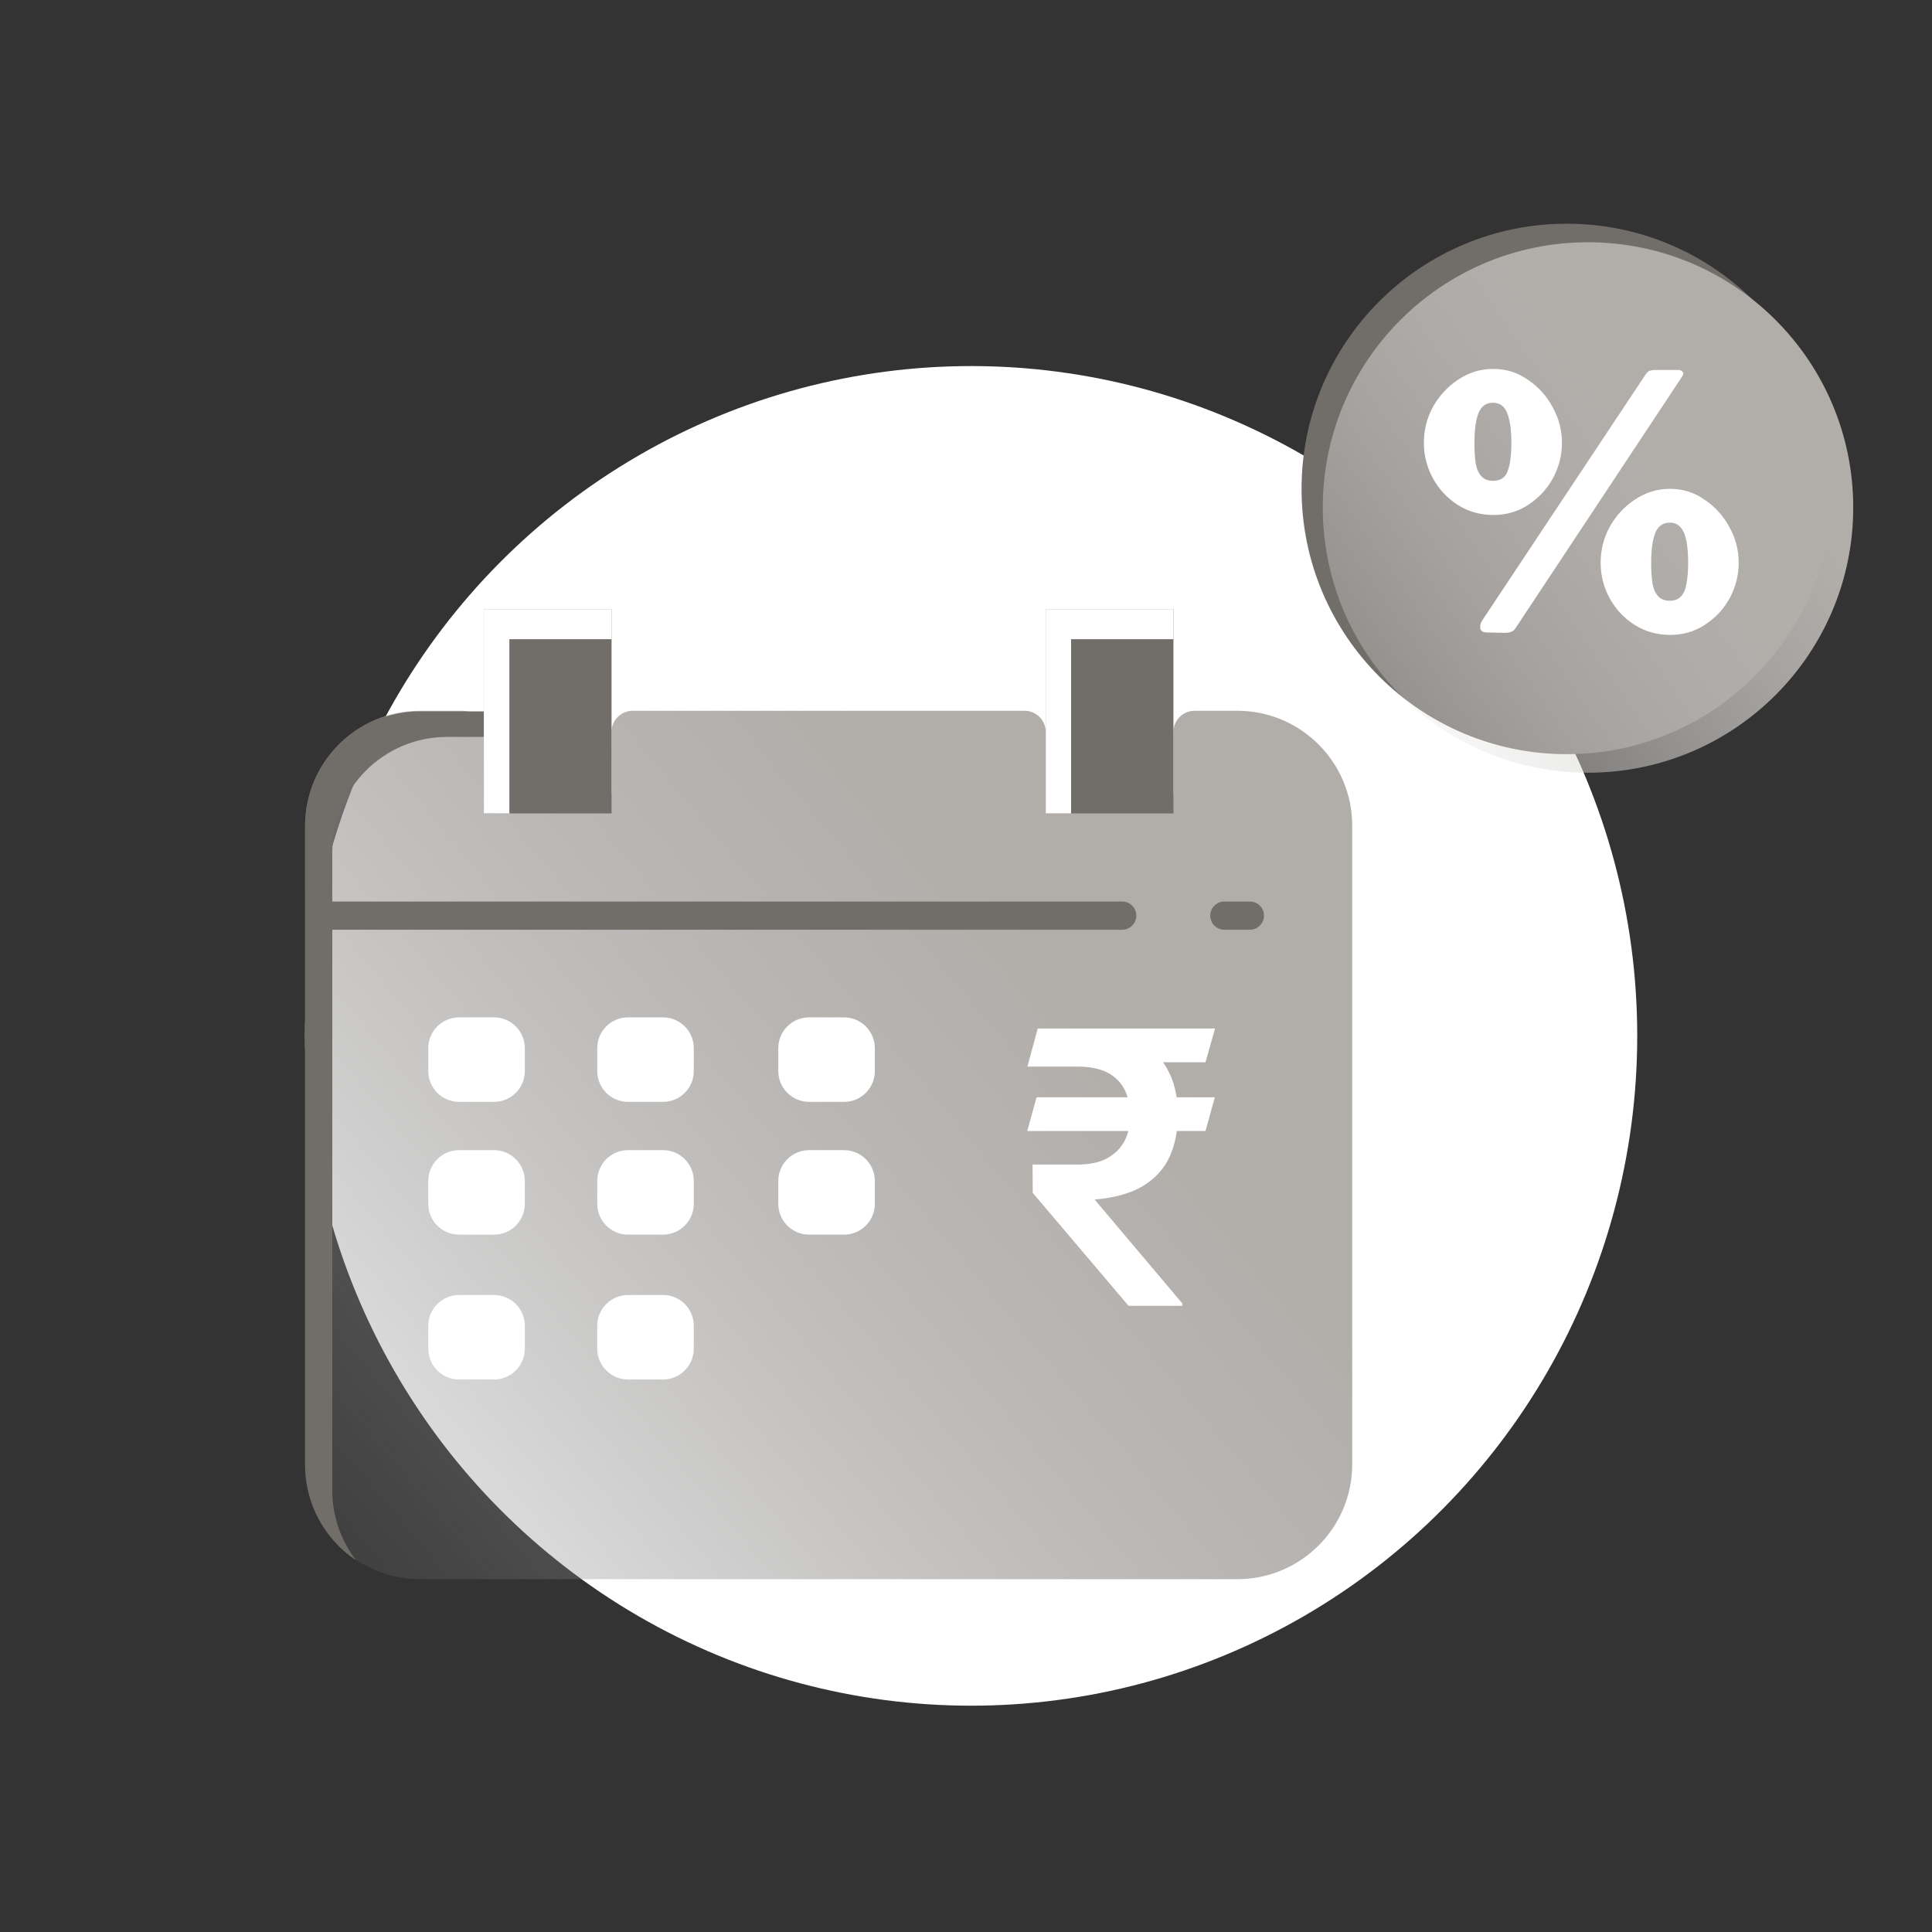
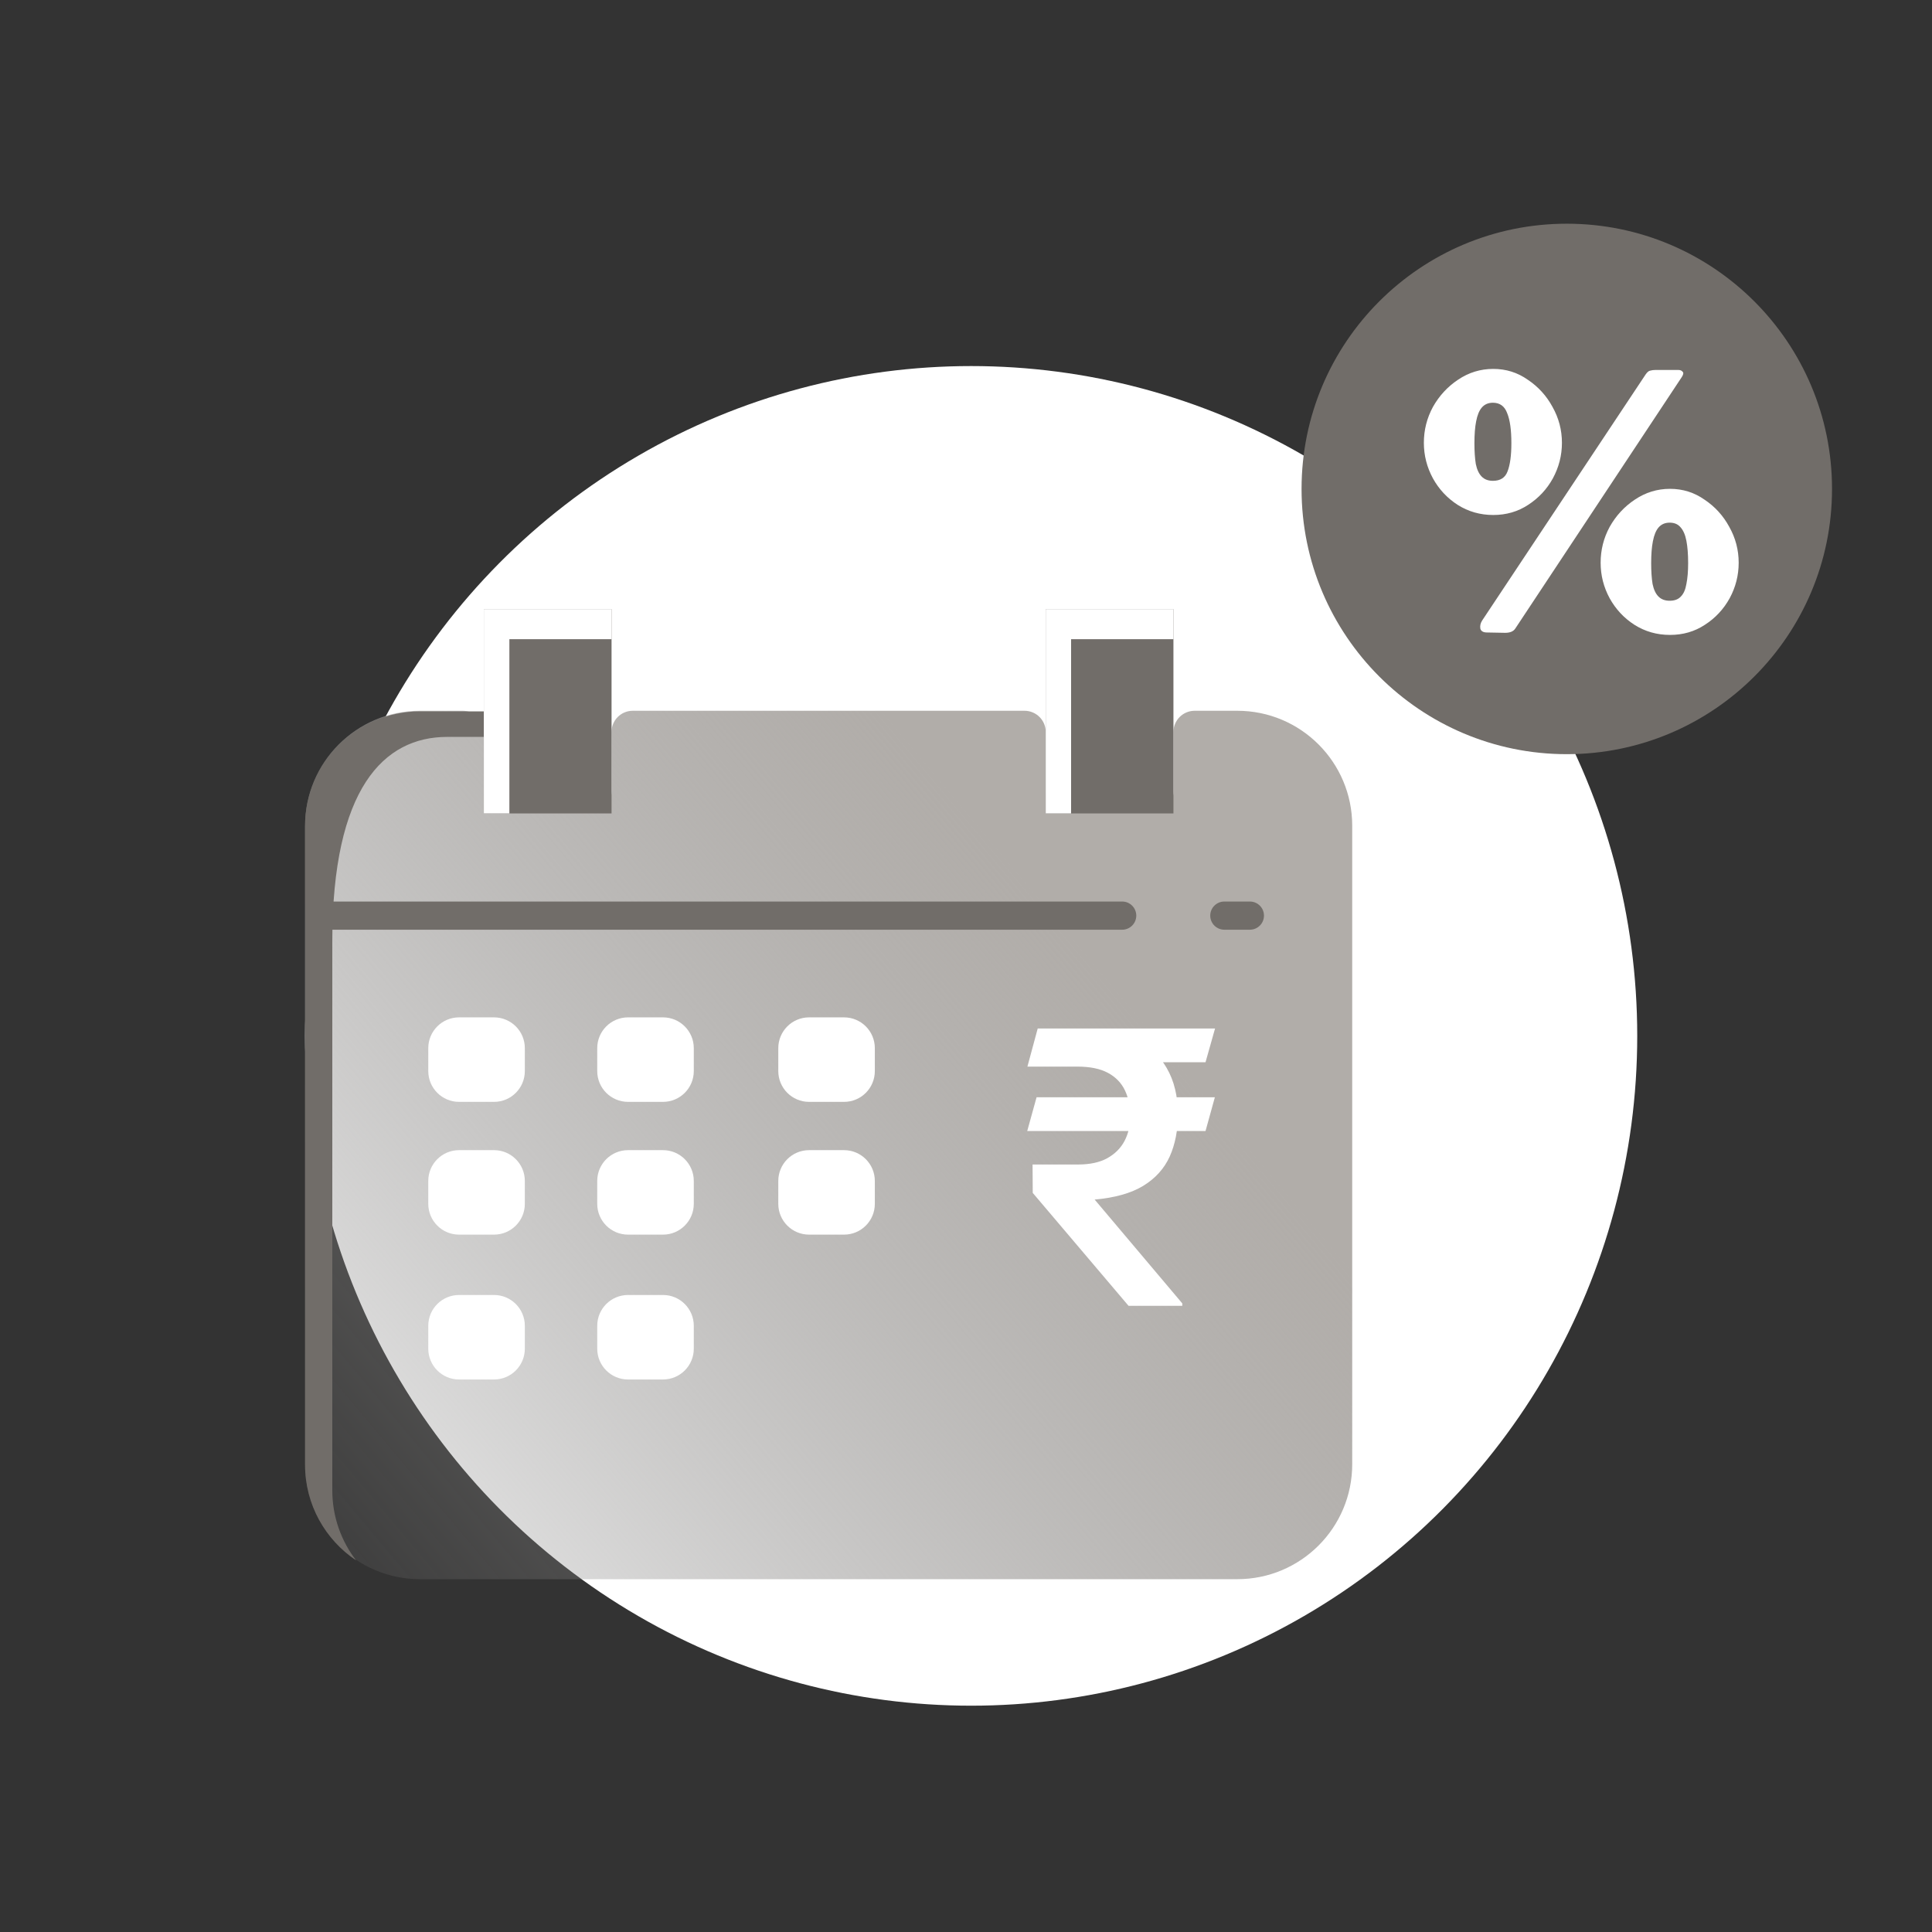
<svg xmlns="http://www.w3.org/2000/svg" width="95" height="95" viewBox="0 0 95 95" fill="none">
  <rect x="0" y="0" width="95" height="95" fill="#333333" stroke="none" />
  <ellipse cx="47.753" cy="50.936" rx="32.753" ry="32.936" fill="white" />
  <path d="M15 44.998V40.602C15 37.481 17.529 34.95 20.651 34.95H22.747C23.323 34.95 23.79 35.417 23.79 35.993V38.931C23.79 39.507 24.257 39.975 24.834 39.975H29.027C29.603 39.975 30.07 39.507 30.07 38.931V35.993C30.07 35.417 30.537 34.95 31.114 34.95H50.377C50.954 34.95 51.421 35.417 51.421 35.993V38.931C51.421 39.507 51.888 39.975 52.464 39.975H56.658C57.234 39.975 57.701 39.507 57.701 38.931V35.993C57.701 35.417 58.168 34.95 58.744 34.95H60.84C63.962 34.95 66.491 37.481 66.491 40.602V72C66.491 75.122 63.962 77.651 60.84 77.651H20.651C17.529 77.651 15 75.122 15 72V44.998Z" fill="url(#paint0_linear_10005_112162)" />
  <path d="M59.737 53.955L59.278 55.613H50.511L50.97 53.955H59.737ZM55.494 64.211L50.782 58.657L50.773 57.261H53.011C53.592 57.261 54.07 57.158 54.445 56.952C54.825 56.74 55.11 56.456 55.297 56.1C55.484 55.738 55.578 55.335 55.578 54.892C55.578 54.411 55.491 53.986 55.316 53.618C55.141 53.249 54.863 52.962 54.482 52.756C54.101 52.55 53.599 52.447 52.974 52.447H50.52L51.026 50.574H52.974C54.079 50.574 54.997 50.739 55.728 51.07C56.458 51.401 57.005 51.882 57.367 52.512C57.735 53.143 57.92 53.905 57.92 54.798C57.92 55.578 57.785 56.269 57.517 56.868C57.248 57.461 56.814 57.942 56.215 58.31C55.615 58.673 54.819 58.897 53.826 58.985L58.135 64.09V64.211H55.494ZM59.746 50.574L59.278 52.231H52.112L52.571 50.574H59.746Z" fill="white" />
  <path d="M57.7 34.974V39.998H51.42V34.974V29.951H57.7V34.974Z" fill="#716D69" />
  <path d="M52.667 36.453V31.43H57.7V29.951H51.42V34.974V39.998H52.667V36.453Z" fill="white" />
-   <path d="M16.34 73.285V46.282V41.887C16.34 38.766 18.869 36.235 21.991 36.235H23.79V34.979H20.651C17.529 34.979 15 37.51 15 40.631V45.026V72.029C15 73.988 15.997 75.713 17.51 76.727C16.777 75.774 16.34 74.581 16.34 73.285Z" fill="#716D69" />
+   <path d="M16.34 73.285V46.282C16.34 38.766 18.869 36.235 21.991 36.235H23.79V34.979H20.651C17.529 34.979 15 37.51 15 40.631V45.026V72.029C15 73.988 15.997 75.713 17.51 76.727C16.777 75.774 16.34 74.581 16.34 73.285Z" fill="#716D69" />
  <path d="M30.071 34.974V39.998H23.791V34.974V29.951H30.071V34.974Z" fill="#716D69" />
  <path d="M25.807 52.103V52.666C25.807 53.503 25.129 54.181 24.292 54.181H22.573C21.737 54.181 21.059 53.503 21.059 52.666V52.103V51.541C21.059 50.704 21.737 50.026 22.573 50.026H24.292C25.129 50.026 25.807 50.704 25.807 51.541V52.103Z" fill="white" />
  <path d="M25.807 58.632V59.195C25.807 60.031 25.129 60.709 24.292 60.709H22.573C21.737 60.709 21.059 60.031 21.059 59.195V58.632V58.069C21.059 57.233 21.737 56.555 22.573 56.555H24.292C25.129 56.555 25.807 57.233 25.807 58.069V58.632Z" fill="white" />
  <path d="M25.807 65.754V66.317C25.807 67.154 25.129 67.832 24.292 67.832H22.573C21.737 67.832 21.059 67.154 21.059 66.317V65.754V65.192C21.059 64.355 21.737 63.677 22.573 63.677H24.292C25.129 63.677 25.807 64.355 25.807 65.192V65.754Z" fill="white" />
  <path d="M34.115 52.103V52.666C34.115 53.503 33.437 54.181 32.601 54.181H30.882C30.045 54.181 29.367 53.503 29.367 52.666V52.103V51.541C29.367 50.704 30.045 50.026 30.882 50.026H32.601C33.437 50.026 34.115 50.704 34.115 51.541V52.103Z" fill="white" />
  <path d="M34.115 58.632V59.195C34.115 60.031 33.437 60.709 32.601 60.709H30.882C30.045 60.709 29.367 60.031 29.367 59.195V58.632V58.069C29.367 57.233 30.045 56.555 30.882 56.555H32.601C33.437 56.555 34.115 57.233 34.115 58.069V58.632Z" fill="white" />
  <path d="M34.115 65.754V66.317C34.115 67.154 33.437 67.832 32.601 67.832H30.882C30.045 67.832 29.367 67.154 29.367 66.317V65.754V65.192C29.367 64.355 30.045 63.677 30.882 63.677H32.601C33.437 63.677 34.115 64.355 34.115 65.192V65.754Z" fill="white" />
  <path d="M43.017 52.103V52.666C43.017 53.503 42.34 54.181 41.503 54.181H39.784C38.948 54.181 38.27 53.503 38.27 52.666V52.103V51.541C38.27 50.704 38.948 50.026 39.784 50.026H41.503C42.34 50.026 43.017 50.704 43.017 51.541V52.103Z" fill="white" />
  <path d="M43.017 58.632V59.195C43.017 60.031 42.34 60.709 41.503 60.709H39.784C38.948 60.709 38.27 60.031 38.27 59.195V58.632V58.069C38.27 57.233 38.948 56.555 39.784 56.555H41.503C42.34 56.555 43.017 57.233 43.017 58.069V58.632Z" fill="white" />
  <path d="M25.047 36.453V31.43H30.071V29.951H23.791V34.974V39.998H25.047V36.453Z" fill="white" />
  <path d="M55.18 45.716H16.248C15.865 45.716 15.555 45.405 15.555 45.023C15.555 44.64 15.865 44.33 16.248 44.33H55.18C55.563 44.33 55.873 44.64 55.873 45.023C55.873 45.405 55.563 45.716 55.18 45.716Z" fill="#716D69" />
  <path d="M61.459 45.716H60.203C59.82 45.716 59.51 45.405 59.51 45.023C59.51 44.64 59.82 44.33 60.203 44.33H61.459C61.842 44.33 62.152 44.64 62.152 45.023C62.152 45.405 61.842 45.716 61.459 45.716Z" fill="#716D69" />
  <circle cx="77.042" cy="24.042" r="13.042" fill="#716D69" />
-   <circle cx="78.085" cy="24.954" r="13.042" fill="url(#paint1_linear_10005_112162)" />
  <path d="M73.426 18.14C74.054 18.14 74.62 18.317 75.123 18.672C75.637 19.015 76.043 19.46 76.34 20.009C76.649 20.557 76.803 21.146 76.803 21.774C76.803 22.392 76.654 22.974 76.357 23.523C76.06 24.06 75.654 24.494 75.14 24.826C74.637 25.157 74.066 25.323 73.426 25.323C72.786 25.323 72.203 25.157 71.677 24.826C71.163 24.494 70.757 24.06 70.46 23.523C70.163 22.974 70.014 22.392 70.014 21.774C70.014 21.146 70.163 20.557 70.46 20.009C70.769 19.46 71.18 19.015 71.694 18.672C72.22 18.317 72.797 18.14 73.426 18.14ZM73.409 23.643C73.774 23.643 74.014 23.489 74.129 23.18C74.254 22.86 74.317 22.397 74.317 21.792C74.317 21.14 74.249 20.649 74.111 20.317C73.986 19.974 73.751 19.803 73.409 19.803C73.18 19.803 72.997 19.883 72.86 20.043C72.734 20.192 72.643 20.415 72.586 20.712C72.529 20.997 72.5 21.357 72.5 21.792C72.5 22.192 72.523 22.535 72.569 22.82C72.626 23.095 72.723 23.3 72.86 23.437C72.997 23.575 73.18 23.643 73.409 23.643ZM82.117 24.037C82.746 24.037 83.311 24.215 83.814 24.569C84.329 24.912 84.734 25.357 85.031 25.906C85.34 26.454 85.494 27.043 85.494 27.672C85.494 28.289 85.346 28.872 85.049 29.42C84.751 29.957 84.346 30.392 83.831 30.723C83.329 31.055 82.757 31.22 82.117 31.22C81.477 31.22 80.894 31.055 80.369 30.723C79.854 30.392 79.449 29.957 79.151 29.42C78.854 28.872 78.706 28.289 78.706 27.672C78.706 27.043 78.854 26.454 79.151 25.906C79.46 25.357 79.871 24.912 80.386 24.569C80.911 24.215 81.489 24.037 82.117 24.037ZM82.1 29.54C82.34 29.54 82.523 29.472 82.649 29.334C82.786 29.197 82.877 28.992 82.923 28.717C82.98 28.432 83.009 28.089 83.009 27.689C83.009 27.255 82.98 26.889 82.923 26.592C82.866 26.294 82.769 26.072 82.631 25.923C82.506 25.774 82.329 25.7 82.1 25.7C81.871 25.7 81.689 25.78 81.551 25.94C81.426 26.089 81.334 26.312 81.277 26.609C81.22 26.895 81.191 27.255 81.191 27.689C81.191 28.089 81.214 28.432 81.26 28.717C81.317 28.992 81.414 29.197 81.551 29.334C81.689 29.472 81.871 29.54 82.1 29.54ZM74.506 30.912C74.414 31.049 74.249 31.117 74.009 31.117L73.117 31.1C72.934 31.1 72.826 31.037 72.791 30.912C72.769 30.774 72.797 30.643 72.877 30.517L80.917 18.415C80.997 18.3 81.071 18.237 81.14 18.226C81.22 18.203 81.306 18.192 81.397 18.192H82.529C82.62 18.192 82.689 18.22 82.734 18.277C82.791 18.323 82.78 18.409 82.7 18.535L74.506 30.912Z" fill="white" />
  <defs>
    <linearGradient id="paint0_linear_10005_112162" x1="34.847" y1="24.69" x2="-8.801" y2="61.313" gradientUnits="userSpaceOnUse">
      <stop stop-color="#B1ADA9" />
      <stop offset="1" stop-color="#727272" stop-opacity="0" />
    </linearGradient>
    <linearGradient id="paint1_linear_10005_112162" x1="75.097" y1="5.645" x2="49.711" y2="23.308" gradientUnits="userSpaceOnUse">
      <stop stop-color="#B1ADA9" />
      <stop offset="1" stop-color="white" stop-opacity="0" />
    </linearGradient>
  </defs>
</svg>